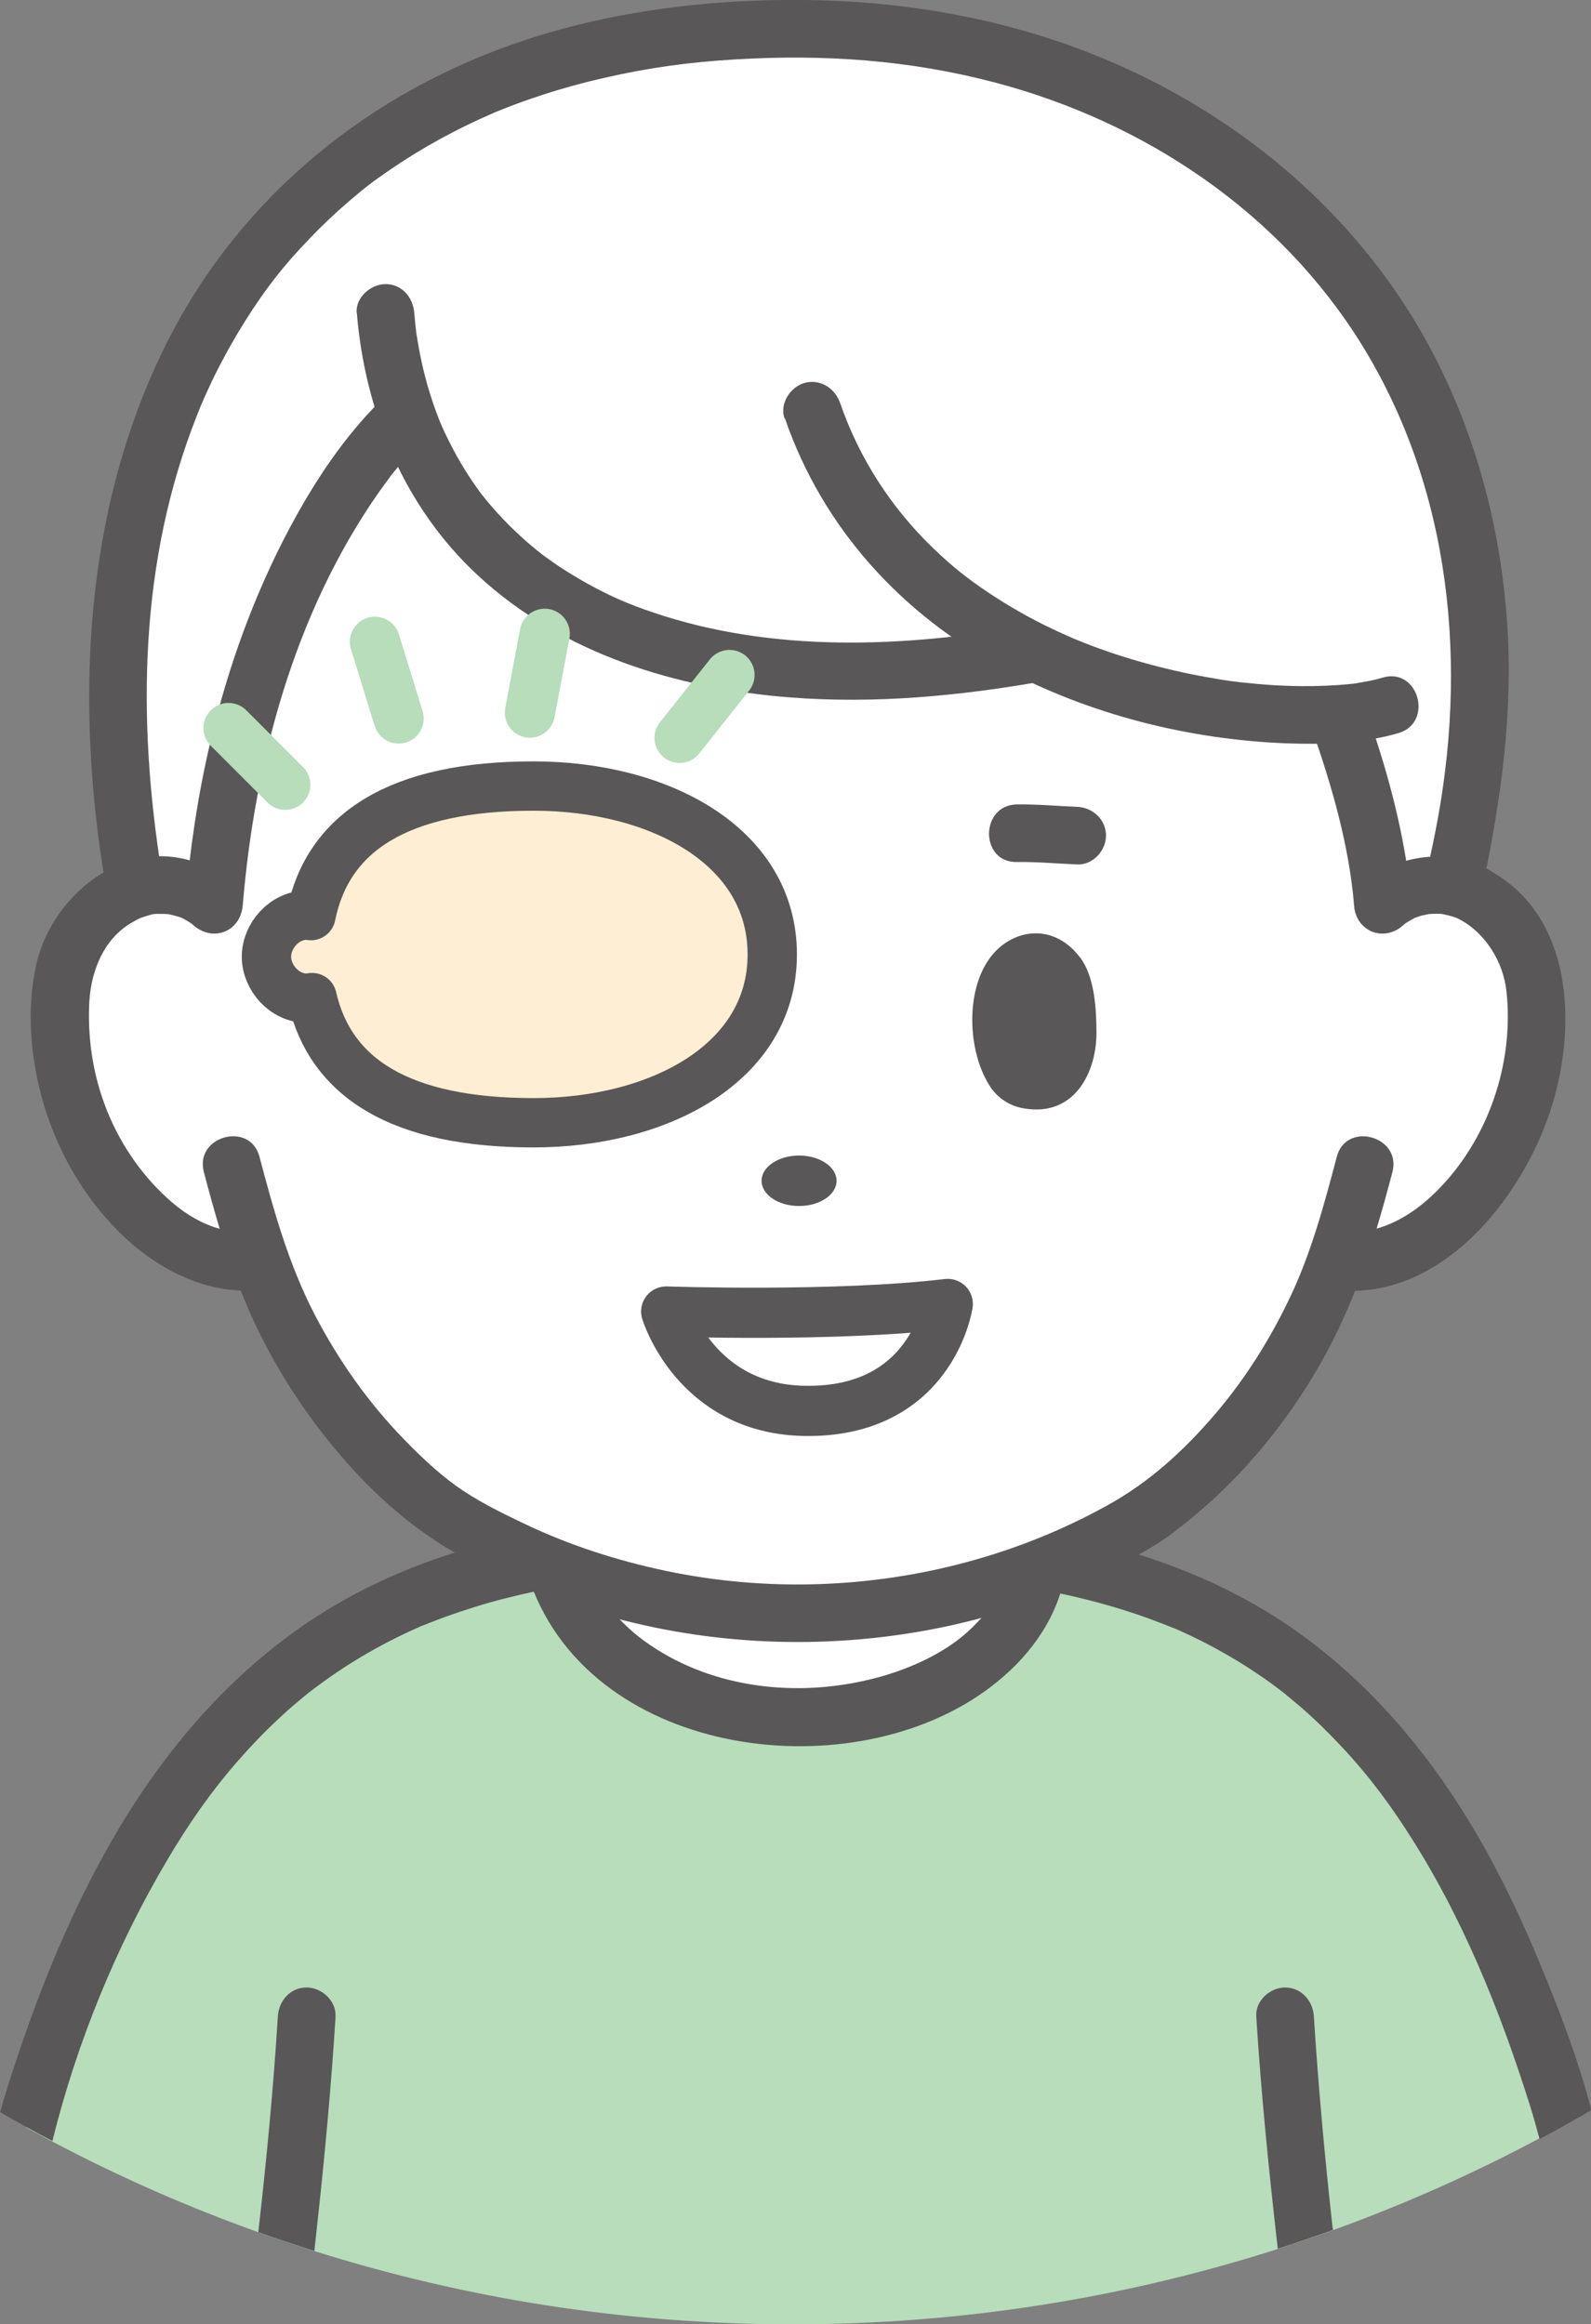
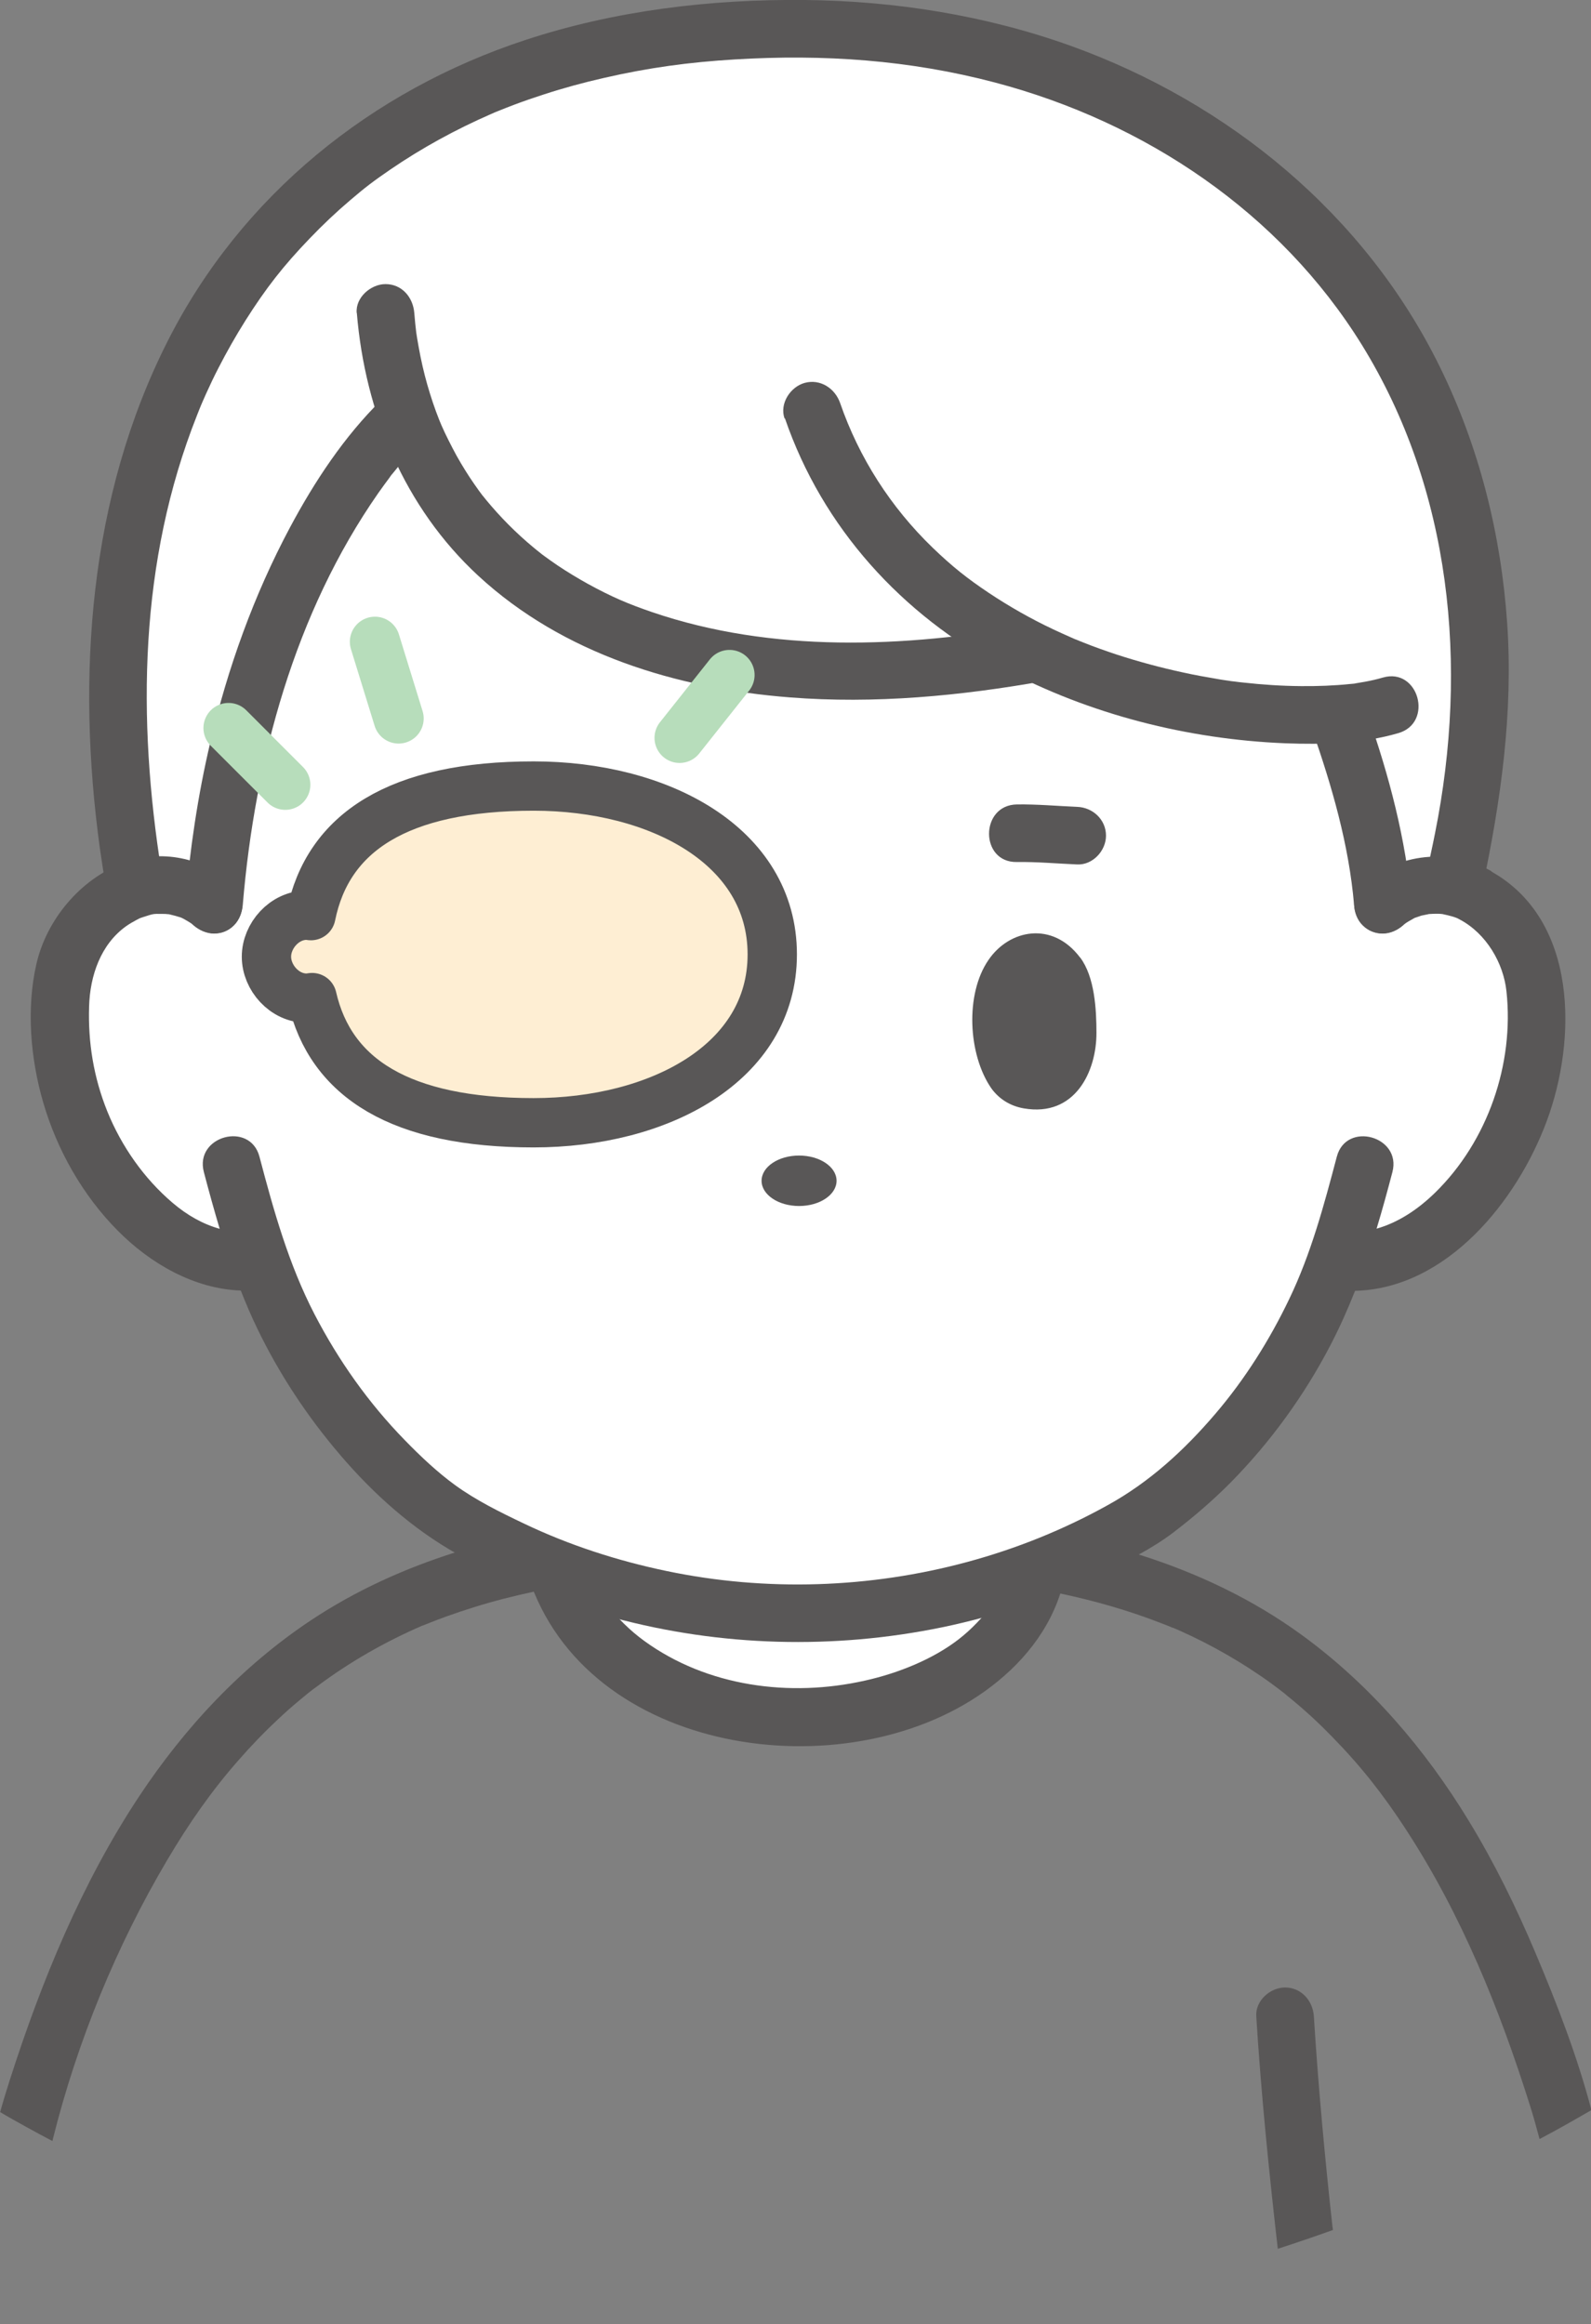
<svg xmlns="http://www.w3.org/2000/svg" id="_レイヤー_2" viewBox="0 0 111.6 163.04">
  <rect x="0" y="0" width="111.6" height="163.04" fill="#808080" stroke="none" />
  <defs>
    <style>.cls-1{stroke:#b7ddbb;}.cls-1,.cls-2{fill:none;stroke-width:3.52px;}.cls-1,.cls-2,.cls-3{stroke-linecap:round;stroke-linejoin:round;}.cls-2{fill-rule:evenodd;}.cls-2,.cls-3{stroke:#595757;}.cls-3{fill:#feeed3;stroke-width:3.46px;}.cls-4{fill:#fff;}.cls-5{fill:#595757;}.cls-6{fill:#b7ddbb;}</style>
  </defs>
  <g id="_レイアウト">
    <path class="cls-4" d="M72.71,110.14c-5.35,2.02-11.02,3.03-16.7,3.04-5.78,0-11.57-1.05-17-3.15-2.72-1.05-5.35-2.36-7.85-3.93-5.87-4.35-10.35-10.64-12.88-17.62h0c-6.1.72-11.7-5.65-13.39-12.2-.69-2.67-1.07-7.37.28-9.77,1.09-2.22,2.67-3.55,4.33-4.11,1.98-.67,4.06-.24,5.54,1.08,1.49-18.31,8.88-30.04,13.53-34.33,4.64,13.18,19.43,21.13,44.17,16.68,7.47,3.61,15.69,4.62,21.07,4.26,1.24,3.47,2.81,8.42,3.22,13.39,1.32-1.18,3.14-1.65,4.93-1.25,1.88.42,3.73,1.79,4.95,4.28,1.35,2.39.96,7.1.28,9.77-1.69,6.55-7.29,12.92-13.39,12.2h-.02c-2.53,6.98-7.01,13.27-12.89,17.62-2.59,1.63-5.33,2.98-8.15,4.05Z" />
    <path class="cls-4" d="M72.72,45.82c-24.74,4.45-39.53-3.5-44.17-16.68-4.65,4.28-12.04,16.01-13.53,34.33-1.48-1.32-3.56-1.74-5.54-1.08l-.43-2.72C4.34,27.2,20.47,2.07,55.76,2.02c31.41-.04,54.09,23.8,46.63,58.05l-.46,2.15c-1.79-.4-3.6.07-4.93,1.25-.41-4.97-1.97-9.92-3.22-13.39-5.37.36-13.6-.65-21.07-4.26Z" />
    <path class="cls-4" d="M56.01,113.18c5.68,0,11.35-1.02,16.7-3.04-1.13,5.97-8.19,10.3-16.96,10.29-8.41-.02-14.98-4.76-16.74-10.4,5.44,2.1,11.22,3.15,17,3.15Z" />
-     <path class="cls-6" d="M3.67,150.22c-.62-.32-1.23-.65-1.84-.99.12-.47.24-.93.36-1.37,7.25-23.56,17.87-33.74,32.34-37.57.79-.21,1.6-.4,2.42-.58.28-.06.55-.11.83-.17,0,0,.02,0,.02,0,.13.05.25.1.38.16.1.04.21.08.31.12.15.06.3.12.45.18.02,0,.04.01.06.02.28.89.67,1.75,1.17,2.57,2.7,4.44,8.48,7.82,15.57,7.83,7.53.01,13.79-3.18,16.14-7.85.33-.65.58-1.33.74-2.04.03-.13.06-.27.09-.4.18-.07.35-.13.53-.2.11-.04.23-.09.34-.13.15-.06.3-.12.45-.18.1.02.2.04.31.06,1.01.2,1.99.43,2.96.69,14.46,3.81,24.92,13.91,32.18,37.49.1.38.2.76.31,1.16-.6.34-1.21.67-1.82.99-4.63,2.47-9.46,4.62-14.46,6.43-1.28.46-2.57.9-3.87,1.32-10.72,3.43-22.16,5.29-34.02,5.29-11.69,0-22.97-1.8-33.56-5.14-1.32-.42-2.63-.85-3.93-1.32-4.99-1.78-9.82-3.91-14.45-6.36Z" />
    <path class="cls-5" d="M75.56,56.6c-1.42-.06-2.81-.19-4.23-.17-2.6.04-2.61,4.09,0,4.04,1.42-.02,2.82.11,4.23.17,1.09.05,2.02-.96,2.02-2.02,0-1.13-.93-1.98-2.02-2.02h0Z" />
    <ellipse class="cls-5" cx="56.05" cy="82.83" rx="2.63" ry="1.77" />
    <path class="cls-5" d="M104.63,61.12c-2.97-1.66-6.5-1.28-9.06.92-.83.71-.73,2.13,0,2.86.82.82,2.03.71,2.86,0,.04-.03.07-.06.09-.08.09-.06.18-.13.27-.18.08-.05.37-.2.44-.25.08-.02.37-.13.47-.16.11-.03.53-.1.51-.11.22-.02.45-.02.67-.02.1,0,.2.01.29.02.01,0,.03,0,.05.01.23.05.46.1.69.17.1.03.21.07.31.11,0,0,.12.06.17.09,1.87.99,3.07,3.06,3.28,5.04.55,5.08-1.3,10.5-5,14.12-1.23,1.2-2.6,2.1-4.11,2.53.4-1.31.76-2.64,1.11-3.97.66-2.52-3.24-3.59-3.9-1.08-.9,3.41-1.81,6.81-3.34,9.99-1.38,2.88-3.11,5.63-5.19,8.06-2.17,2.54-4.6,4.77-7.53,6.39-3.11,1.73-6.42,3.06-9.86,3.99-6.84,1.85-14.12,2.09-21.07.64-3.46-.72-6.87-1.82-10.06-3.35-1.64-.78-3.34-1.62-4.81-2.69-1.26-.92-2.42-2.02-3.51-3.14-2.55-2.61-4.66-5.6-6.34-8.84-1.81-3.5-2.86-7.25-3.86-11.05-.66-2.51-4.57-1.45-3.9,1.08.35,1.34.72,2.67,1.11,3.98-1.18-.33-2.28-.95-3.3-1.82-2.01-1.71-3.59-3.97-4.58-6.41-.96-2.38-1.36-4.83-1.28-7.36.06-2.17.82-4.37,2.6-5.64.24-.17.49-.31.75-.45.02-.01.17-.08.19-.1.1-.04.2-.07.29-.1.69-.22.63-.22,1.32-.21.13,0,.26,0,.39.02.02,0,.03,0,.04,0,.02,0,.05.01.09.02.25.06.49.12.73.2.02,0,.05.02.08.03.1.05.21.1.3.16.11.06.22.13.33.2.04.03.07.05.09.06.02.02.05.05.11.1.83.71,2.05.81,2.86,0,.73-.73.83-2.14,0-2.86-2.16-1.86-5.11-2.52-7.81-1.49-2.99,1.14-5.35,3.97-6.06,7.09-.71,3.11-.41,6.64.48,9.69.97,3.34,2.77,6.52,5.23,9,2.29,2.31,5.35,4.08,8.63,4.2.35.89.73,1.78,1.15,2.65,1.54,3.2,3.51,6.18,5.82,8.88,2.34,2.74,5.06,5.18,8.21,6.95,3.45,1.93,7.15,3.44,10.97,4.47,7.5,2.03,15.45,2.24,23.06.67,3.87-.8,7.62-2.09,11.18-3.79,1.72-.82,3.52-1.71,5.04-2.87,1.41-1.08,2.75-2.23,4-3.49,2.79-2.83,5.17-6.11,7-9.63.65-1.25,1.22-2.53,1.73-3.82,6.43-.16,11.36-6.29,13.44-11.89,2.14-5.75,2.19-14.13-3.89-17.53ZM12.83,64.42s.04.02,0,0h0Z" />
-     <path class="cls-5" d="M23.54,141.44c-.31,4.95-.77,9.89-1.31,14.81-.06.55-.12,1.1-.18,1.65-1.32-.42-2.63-.85-3.93-1.32.57-5.04,1.06-10.08,1.37-15.14.07-1.09.87-2.02,2.02-2.02,1.04,0,2.09.93,2.02,2.02Z" />
    <path class="cls-5" d="M93.48,156.25c0,.06.01.12.02.18-1.28.46-2.57.9-3.87,1.32-.62-5.43-1.17-10.86-1.51-16.31-.07-1.1.98-2.02,2.02-2.02,1.14,0,1.95.93,2.02,2.02.31,4.95.77,9.89,1.31,14.81Z" />
    <path class="cls-5" d="M70.64,110.15c-.29,1.09-.57,1.65-1.25,2.66-.2.3-.48.63-.87,1.03-.39.41-.82.8-1.27,1.15-1.79,1.39-4.23,2.38-6.57,2.9-5.27,1.19-11.08.43-15.5-2.79-1.94-1.41-3.55-3.49-4.23-5.61-.8-2.47-4.7-1.41-3.9,1.08,4.06,12.57,22.17,15.09,32,8.09,2.58-1.84,4.66-4.33,5.49-7.44.67-2.52-3.23-3.59-3.9-1.08h0Z" />
    <path class="cls-5" d="M11.33,61.18c-1.71-10.76-1.58-21.79,2.49-32.05.06-.16.13-.32.19-.48.02-.04.15-.36.03-.08.13-.31.27-.62.41-.94.28-.62.57-1.23.88-1.83.58-1.13,1.21-2.24,1.89-3.32,1.43-2.26,2.65-3.83,4.52-5.77.9-.94,1.84-1.83,2.83-2.67,1.04-.89,1.63-1.34,2.8-2.14,2.22-1.52,4.58-2.81,7.05-3.89.31-.14.25-.11.62-.26.34-.14.68-.27,1.02-.4.69-.26,1.39-.5,2.1-.73,1.38-.45,2.78-.83,4.19-1.15,3.12-.72,6-1.11,9.18-1.3,6.27-.38,12.28.04,18.27,1.62,10.56,2.79,19.99,9.14,25.72,18.39,6.28,10.16,7.5,22.51,5.14,34.27-.18.92-.39,1.84-.58,2.76-.23,1.07.32,2.19,1.41,2.49,1.01.28,2.26-.34,2.49-1.41,1.3-6.13,2.17-12.29,1.74-18.57-.43-6.25-1.96-12.37-4.73-18-5.24-10.67-14.8-18.52-25.9-22.51C69.15,1.08,62.8.07,56.5,0c-6.61-.07-13.34.73-19.63,2.8-10.82,3.55-19.96,10.93-25.12,21.15-5.53,10.94-6.39,23.54-4.75,35.52.13.93.28,1.86.43,2.79.17,1.08,1.52,1.68,2.49,1.41,1.15-.32,1.58-1.4,1.41-2.49h0Z" />
    <path class="cls-5" d="M38.95,110c-.12.74-.63,1.43-1.37,1.63-.03,0-.06.01-.08.02-.01,0-.03,0-.04,0-1.4.3-2.8.65-4.17,1.08-.68.21-1.36.44-2.03.68-.36.13-.72.27-1.08.41-.13.05-.27.11-.4.16,0,0-.01,0-.03.01-.03.01-.06.03-.1.04-.02.01-.05.02-.06.02-2.6,1.13-5.07,2.54-7.34,4.24-.03.02-.28.21-.3.22h0c-.1.08-.2.16-.31.24-.23.19-.46.38-.69.57-.49.41-.97.83-1.43,1.27-.99.92-1.93,1.9-2.82,2.92-1.86,2.12-3.46,4.41-4.97,6.97-3.56,6.01-6.32,12.76-8.01,19.53-.01.06-.03.12-.04.18-.62-.32-1.23-.65-1.84-.99-.62-.34-1.23-.68-1.83-1.04.21-.76.44-1.51.68-2.26,2.22-6.93,5.04-13.8,9.07-19.89,3.21-4.84,7.2-9.12,12.05-12.35,3.13-2.08,6.57-3.64,10.15-4.77.93-.29,1.86-.55,2.81-.79.55-.14,1.1-.26,1.66-.38.68-.15,1.38.02,1.88.44.28.24.5.57.61.97.07.27.08.56.04.84Z" />
    <path class="cls-5" d="M98.63,128.35c-1.57-2.41-3.11-4.39-5.16-6.49-.91-.94-1.87-1.83-2.88-2.66-.18-.15-.36-.29-.53-.44-.03-.02-.11-.09-.17-.13,0,0-.01-.01-.02-.01,0,0-.01,0-.01-.01,0,0-.02-.01-.02-.02,0,0,0,0,0,0,0,0,0,0,0,0-.2-.15-.4-.3-.6-.45-.49-.36-1-.71-1.51-1.04-1.07-.7-2.17-1.33-3.3-1.91-.57-.29-1.14-.56-1.72-.82-.12-.05-.23-.1-.35-.15-.04-.02-.07-.03-.09-.04,0,0,0,0,0,0,0,0-.01,0-.02,0s0,0-.01,0c-.02-.01-.06-.02-.09-.04-.24-.1-.47-.19-.71-.28-2.28-.89-4.64-1.56-7.03-2.07-.06-.01-.11-.02-.17-.03-.1-.02-.2-.04-.3-.06-.6-.12-1.05-.57-1.29-1.11-.05-.11-.08-.22-.11-.33-.09-.35-.1-.72,0-1.05.04-.16.1-.31.18-.44.44-.8,1.39-1.16,2.31-.97.7.14,1.4.3,2.09.47.96.24,1.91.51,2.86.81,4.04,1.28,7.9,3.11,11.33,5.61,4.79,3.49,8.66,8.01,11.73,13.06,1.79,2.94,3.31,6.04,4.65,9.21,1.52,3.59,2.95,7.29,3.94,11.06-.6.35-1.21.69-1.82,1.04-.6.34-1.21.67-1.82.99-.21-.8-.43-1.59-.68-2.38-2.12-6.73-4.79-13.34-8.65-19.27Z" />
    <path class="cls-5" d="M25.03,21.96c.58,6.97,3.33,13.64,8.53,18.44,5.94,5.48,13.91,7.9,21.83,8.52,5.97.47,11.98-.1,17.87-1.15,1.08-.19,1.68-1.5,1.41-2.49-.31-1.13-1.41-1.6-2.49-1.41-8.79,1.57-18.02,1.94-26.44-.93-1.69-.58-2.84-1.07-4.5-1.98-.72-.4-1.43-.83-2.12-1.29-.34-.23-.66-.46-.99-.7-.07-.05-.15-.11-.22-.17.03.02.23.18.04.03-.19-.15-.38-.3-.57-.46-1.19-.99-2.29-2.1-3.28-3.3-.05-.06-.34-.43-.23-.28.11.15-.21-.28-.27-.36-.22-.31-.44-.62-.65-.94-.43-.66-.84-1.34-1.2-2.04-.19-.36-.37-.73-.55-1.1-.1-.21-.19-.43-.29-.64.15.35-.05-.14-.1-.25-.32-.8-.59-1.62-.83-2.45-.25-.87-.45-1.76-.61-2.65-.04-.21-.07-.42-.11-.63-.02-.12-.1-.67-.05-.29-.06-.49-.11-.99-.15-1.49-.09-1.09-.86-2.02-2.02-2.02-1.02,0-2.11.93-2.02,2.02h0Z" />
    <path class="cls-5" d="M55.06,29.35c2.64,7.68,8.2,13.77,15.34,17.56,6.04,3.21,12.91,4.95,19.74,5.23,2.62.1,5.4.03,7.94-.71,2.5-.72,1.43-4.63-1.08-3.9-.4.12-.81.21-1.23.29-.21.04-.43.07-.65.11-.36.07.45-.05.08,0-.16.02-.32.04-.48.05-1.15.12-2.3.16-3.46.15-1.35-.01-2.71-.1-4.05-.25-.2-.02-.39-.04-.59-.07-.08,0-.56-.07-.33-.04.23.03-.26-.04-.34-.05-.2-.03-.41-.06-.61-.1-.78-.13-1.55-.27-2.32-.44-1.58-.34-3.14-.76-4.68-1.26-.81-.27-1.61-.55-2.4-.87-.18-.07-.37-.15-.55-.22-.22-.09-.01,0,.02.01-.09-.04-.18-.08-.27-.12-.43-.19-.85-.38-1.28-.58-1.56-.74-3.06-1.59-4.5-2.55-1.51-1.01-2.56-1.84-3.94-3.17-2.94-2.84-5.16-6.3-6.49-10.15-.36-1.03-1.39-1.71-2.49-1.41-1,.28-1.77,1.45-1.41,2.49h0Z" />
    <path class="cls-5" d="M26.76,28.05c-2.62,2.57-4.7,5.73-6.42,8.95-2.53,4.74-4.37,9.86-5.59,15.08-.88,3.74-1.44,7.56-1.76,11.39-.09,1.09.99,2.02,2.02,2.02,1.17,0,1.93-.93,2.02-2.02.85-10.16,3.65-20.49,9.51-28.89.28-.4.57-.79.86-1.18.14-.18-.05.07-.07.08.08-.11.16-.21.25-.31.15-.18.29-.36.44-.54.5-.6,1.03-1.18,1.59-1.72,1.86-1.83-1-4.68-2.86-2.86h0Z" />
    <path class="cls-5" d="M92.03,51.15c1.39,3.98,2.59,8.1,2.95,12.32.09,1.09.86,2.02,2.02,2.02,1.02,0,2.12-.93,2.02-2.02-.4-4.6-1.58-9.05-3.1-13.39-.36-1.03-1.38-1.72-2.49-1.41-1,.27-1.77,1.45-1.41,2.49h0Z" />
    <path class="cls-5" d="M75.77,67.18c-1.95-2.6-4.99-1.98-6.44.17-1.64,2.39-1.43,6.63.21,9,.56.77,1.35,1.24,2.27,1.4,3.62.63,5.11-2.62,5.1-5.3,0-1.63-.12-3.92-1.14-5.28Z" />
-     <path class="cls-2" d="M46.73,92s11.89.41,19.75-.53c0,0-1.11,7.7-10.12,7.5-7.58-.17-9.63-6.97-9.63-6.97Z" />
    <line class="cls-1" x1="16.03" y1="51.07" x2="20.01" y2="55.05" />
    <line class="cls-1" x1="26.3" y1="45.02" x2="27.96" y2="50.4" />
-     <line class="cls-1" x1="38.21" y1="44.46" x2="37.17" y2="49.99" />
    <line class="cls-1" x1="51.17" y1="47.35" x2="47.67" y2="51.76" />
    <path class="cls-3" d="M37.43,55.14c-9.5,0-14.44,3.25-15.62,9.09-.1-.01-.2-.03-.3-.03-1.56,0-2.82,1.44-2.82,2.91,0,1.47,1.26,2.91,2.82,2.91.13,0,.25-.02.38-.04,1.3,5.67,6.23,8.78,15.54,8.78,8.78,0,16.74-4.18,16.74-11.81,0-7.63-7.96-11.81-16.74-11.81Z" />
  </g>
</svg>